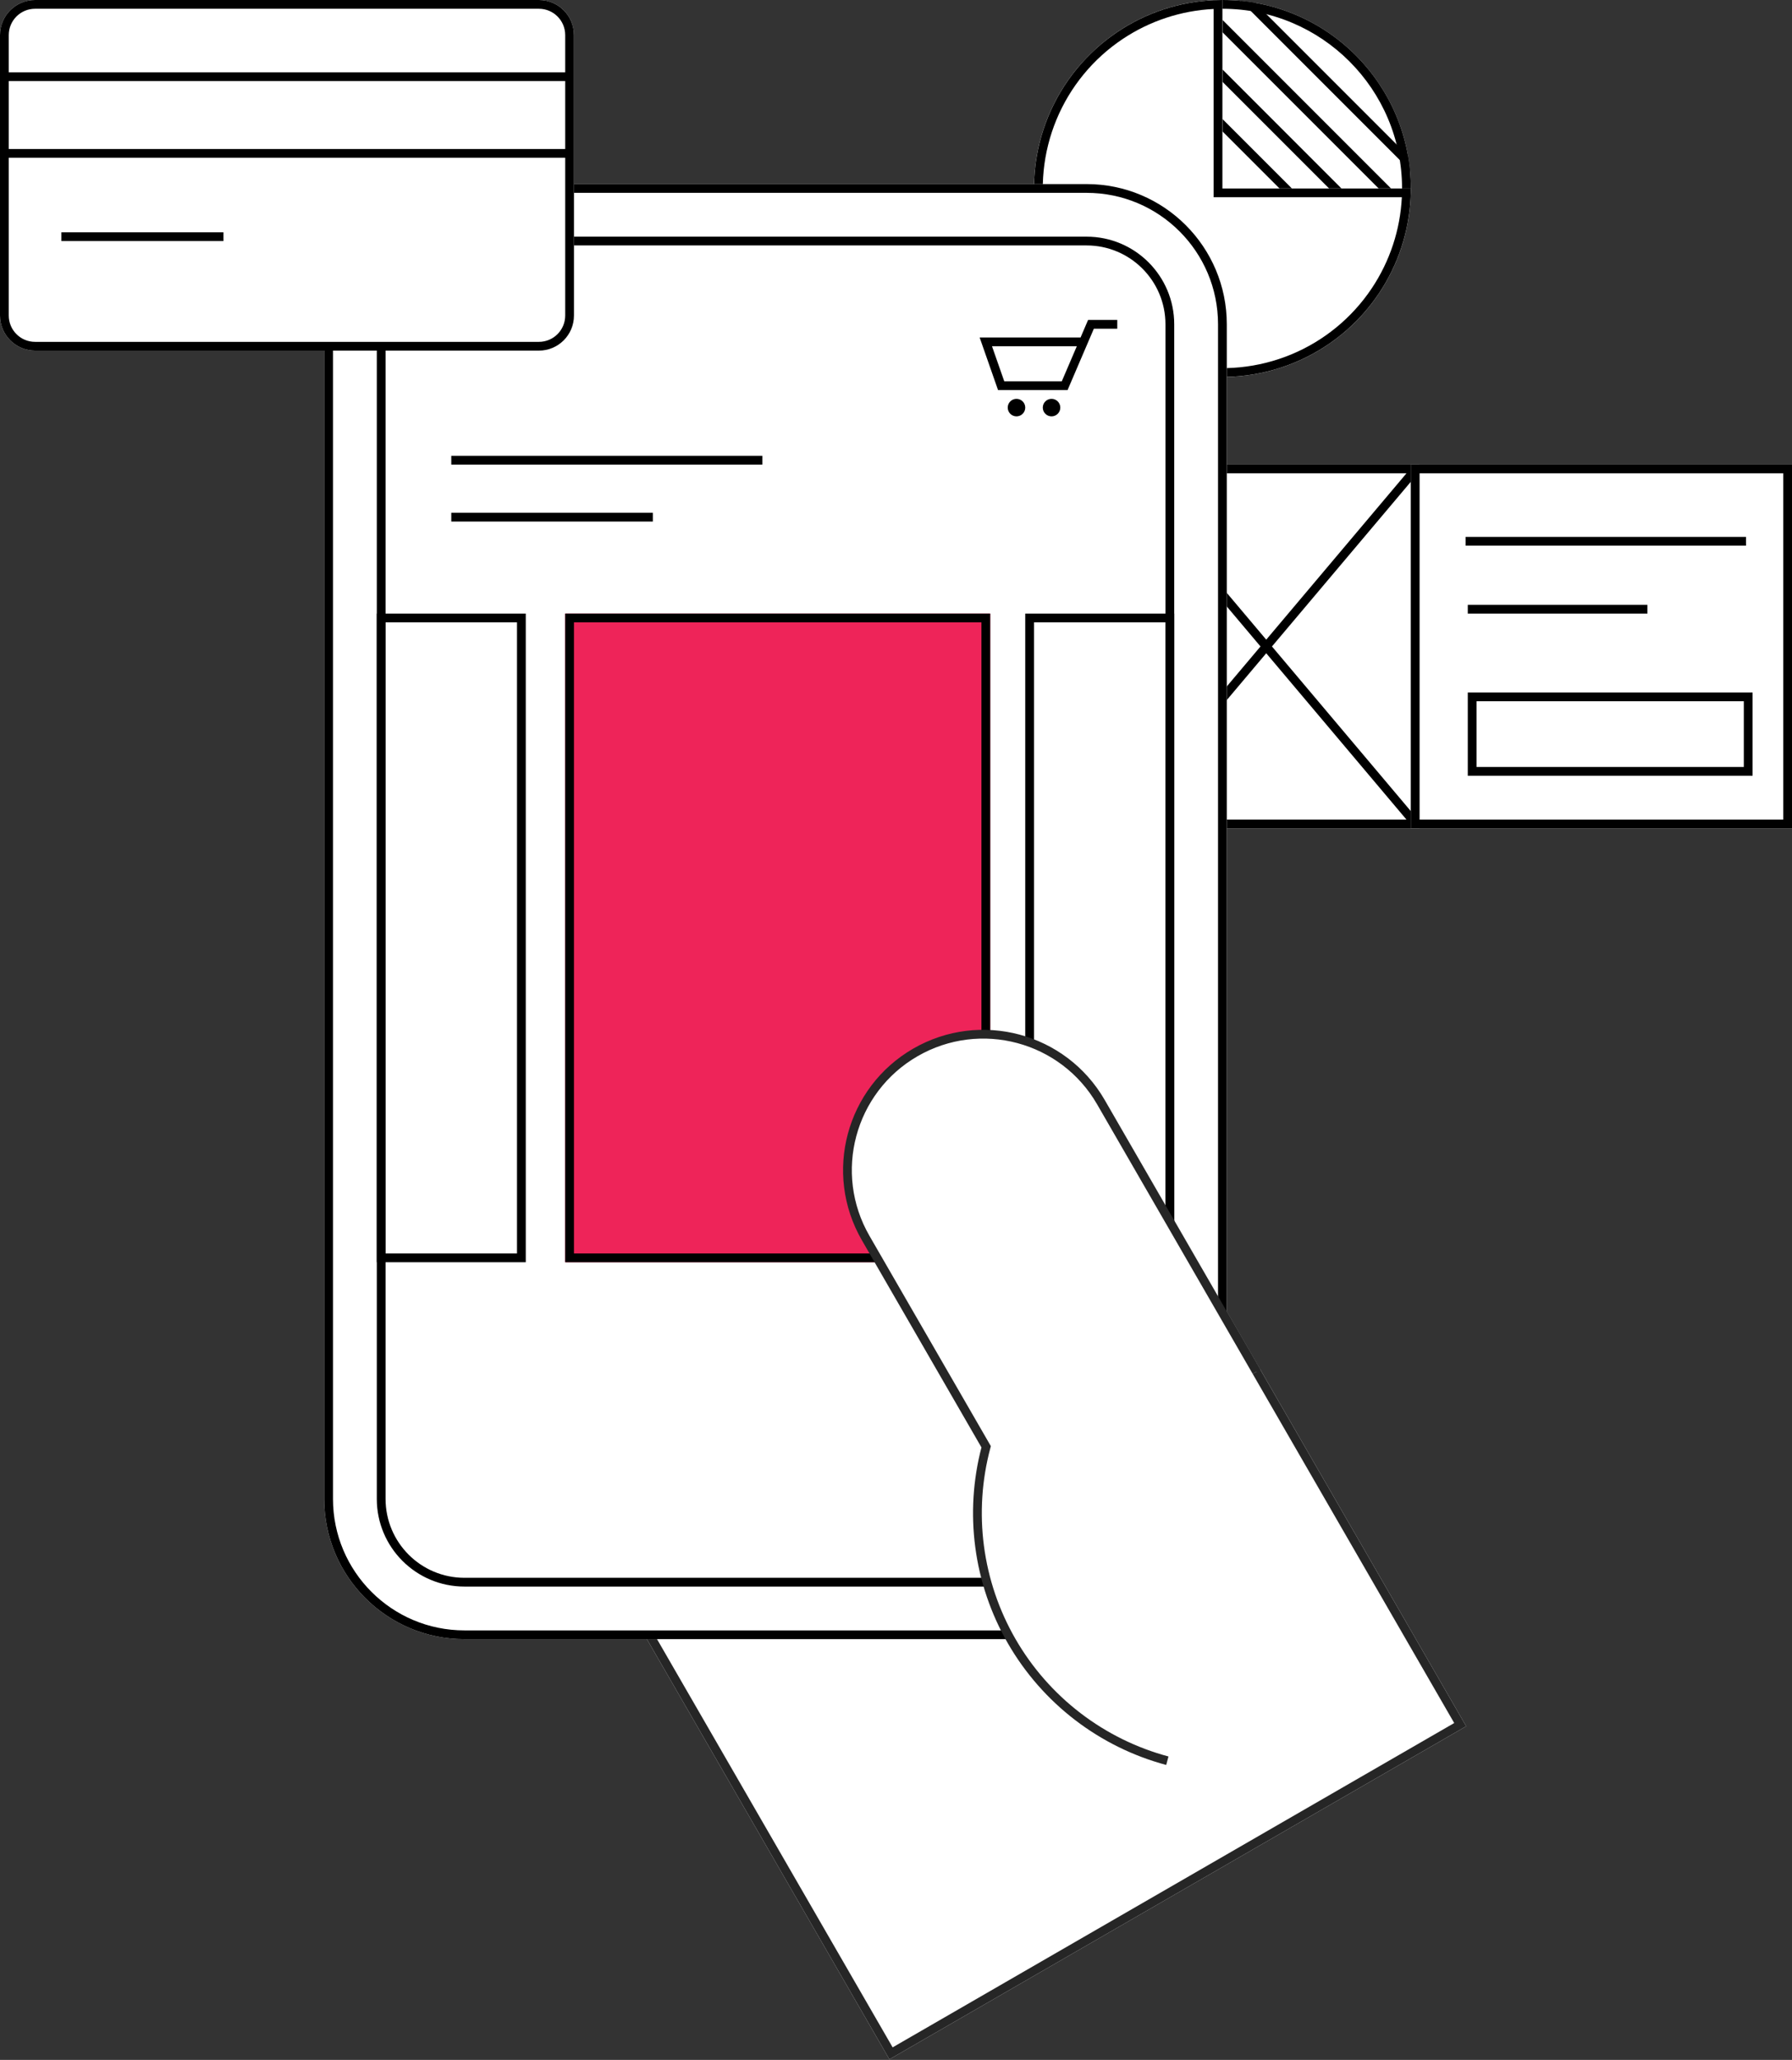
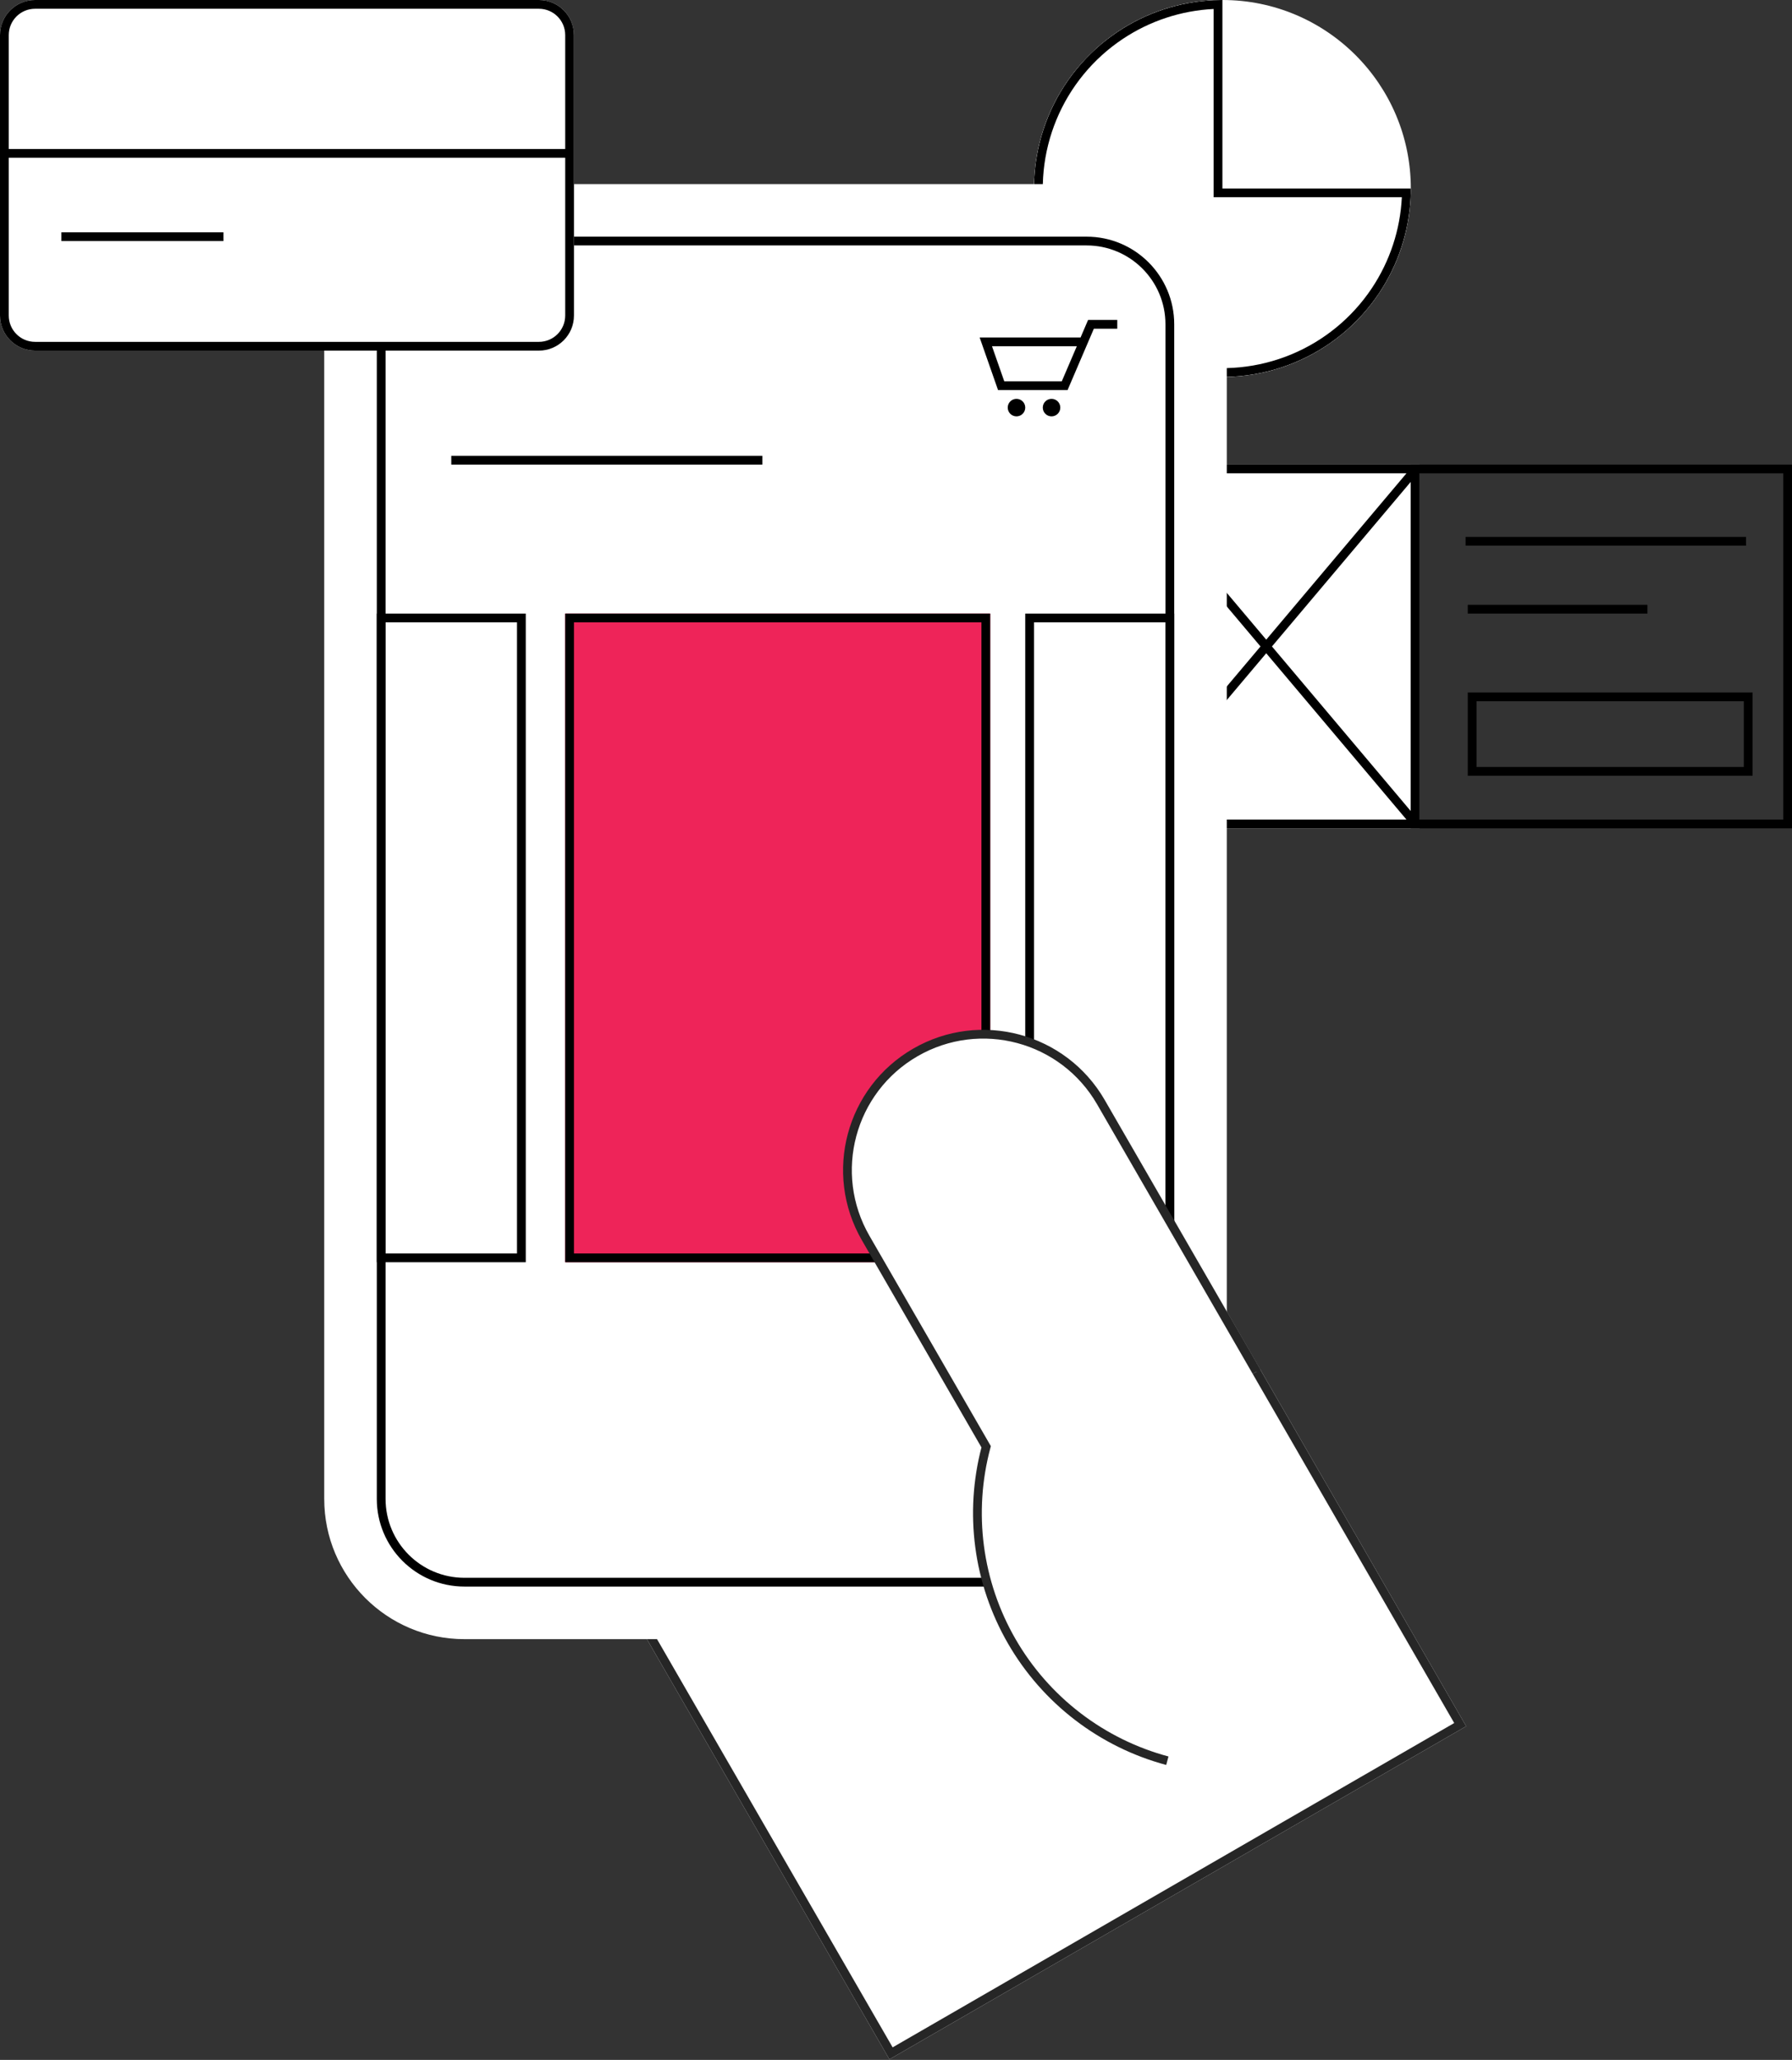
<svg xmlns="http://www.w3.org/2000/svg" width="409" height="470" viewBox="0 0 409 470" fill="none">
  <rect x="0" y="0" width="409" height="470" fill="#333333" stroke="none" />
  <path d="M107 303.594L238.636 227.594L334.636 393.871L203 469.871L107 303.594Z" fill="white" />
  <path fill-rule="evenodd" clip-rule="evenodd" d="M237.904 230.326L109.732 304.326L203.732 467.138L331.904 393.138L237.904 230.326ZM107 303.594L203 469.871L334.636 393.871L238.636 227.594L107 303.594Z" fill="#262626" />
  <path d="M322 43C322 66.748 302.748 86 279 86C255.252 86 236 66.748 236 43C236 19.252 255.252 0 279 0C302.748 0 322 19.252 322 43Z" fill="white" />
-   <path fill-rule="evenodd" clip-rule="evenodd" d="M279 84C301.644 84 320 65.644 320 43C320 20.356 301.644 2 279 2C256.356 2 238 20.356 238 43C238 65.644 256.356 84 279 84ZM279 86C302.748 86 322 66.748 322 43C322 19.252 302.748 0 279 0C255.252 0 236 19.252 236 43C236 66.748 255.252 86 279 86Z" fill="black" />
  <path d="M254 106H324V189H254V106Z" fill="white" />
  <path fill-rule="evenodd" clip-rule="evenodd" d="M254 106V189H324V106H254ZM256.995 108L289 145.949L321.005 108H256.995ZM322 109.923L290.308 147.5L322 185.077V109.923ZM321.005 187L289 149.051L256.995 187H321.005ZM256 185.077L287.692 147.5L256 109.923V185.077Z" fill="black" />
-   <path d="M322 106H409V189H322V106Z" fill="white" />
  <path fill-rule="evenodd" clip-rule="evenodd" d="M407 108H324V187H407V108ZM322 106V189H409V106H322Z" fill="black" />
  <path fill-rule="evenodd" clip-rule="evenodd" d="M398.5 124.5H334.5V122.5H398.5V124.5Z" fill="black" />
  <path fill-rule="evenodd" clip-rule="evenodd" d="M376 140H335V138H376V140Z" fill="black" />
  <path fill-rule="evenodd" clip-rule="evenodd" d="M398 160H337V175H398V160ZM335 158V177H400V158H335Z" fill="black" />
-   <path fill-rule="evenodd" clip-rule="evenodd" d="M286.449 0.65L321.35 35.551C321.541 36.634 321.69 37.727 321.797 38.827L283.173 0.203C284.273 0.31 285.366 0.459 286.449 0.65ZM279 4.515L317.485 43H314.657L279 7.343L279 4.515ZM279 15.828L306.172 43H303.343L279 18.657L279 15.828ZM279 27.142L294.858 43H292.029L279 29.971L279 27.142Z" fill="black" />
  <path d="M322 43C322 51.505 319.478 59.818 314.753 66.889C310.028 73.961 303.313 79.472 295.455 82.727C287.598 85.981 278.952 86.833 270.611 85.174C262.27 83.515 254.608 79.419 248.594 73.406C242.581 67.392 238.485 59.73 236.826 51.389C235.167 43.048 236.019 34.402 239.273 26.545C242.528 18.687 248.039 11.972 255.111 7.247C262.182 2.522 270.495 -1.01416e-07 279 0V43H322Z" fill="white" />
  <path fill-rule="evenodd" clip-rule="evenodd" d="M279 43V0C278.332 0 277.665 0.016 277 0.047C269.197 0.41 261.626 2.893 255.111 7.247C248.039 11.972 242.528 18.687 239.273 26.545C236.019 34.402 235.167 43.048 236.826 51.389C238.485 59.73 242.581 67.392 248.594 73.406C254.608 79.419 262.27 83.515 270.611 85.174C278.952 86.833 287.598 85.981 295.455 82.727C303.313 79.472 310.028 73.961 314.753 66.889C319.107 60.374 321.59 52.803 321.953 45C321.984 44.335 322 43.668 322 43H279ZM319.951 45H277V2.049C269.593 2.41 262.409 4.776 256.222 8.91C249.479 13.415 244.224 19.818 241.121 27.31C238.018 34.802 237.206 43.045 238.788 50.999C240.37 58.952 244.275 66.257 250.009 71.991C255.743 77.725 263.048 81.63 271.001 83.212C278.955 84.794 287.198 83.982 294.69 80.879C302.182 77.776 308.585 72.521 313.09 65.778C317.224 59.592 319.59 52.407 319.951 45Z" fill="black" />
  <path d="M74 74C74 56.327 88.327 42 106 42H248C265.673 42 280 56.327 280 74V342C280 359.673 265.673 374 248 374H106C88.327 374 74 359.673 74 342V74Z" fill="white" />
-   <path fill-rule="evenodd" clip-rule="evenodd" d="M248 44H106C89.431 44 76 57.431 76 74V342C76 358.569 89.431 372 106 372H248C264.569 372 278 358.569 278 342V74C278 57.431 264.569 44 248 44ZM106 42C88.327 42 74 56.327 74 74V342C74 359.673 88.327 374 106 374H248C265.673 374 280 359.673 280 342V74C280 56.327 265.673 42 248 42H106Z" fill="black" />
  <path fill-rule="evenodd" clip-rule="evenodd" d="M248 56H106C96.059 56 88 64.059 88 74V342C88 351.941 96.059 360 106 360H248C257.941 360 266 351.941 266 342V74C266 64.059 257.941 56 248 56ZM106 54C94.954 54 86 62.954 86 74V342C86 353.046 94.954 362 106 362H248C259.046 362 268 353.046 268 342V74C268 62.954 259.046 54 248 54H106Z" fill="black" />
  <path d="M0 8C0 3.582 3.582 0 8 0H123C127.418 0 131 3.582 131 8V72C131 76.418 127.418 80 123 80H8C3.582 80 0 76.418 0 72V8Z" fill="white" />
  <path fill-rule="evenodd" clip-rule="evenodd" d="M123 2H8C4.686 2 2 4.686 2 8V72C2 75.314 4.686 78 8 78H123C126.314 78 129 75.314 129 72V8C129 4.686 126.314 2 123 2ZM8 0C3.582 0 0 3.582 0 8V72C0 76.418 3.582 80 8 80H123C127.418 80 131 76.418 131 72V8C131 3.582 127.418 0 123 0H8Z" fill="black" />
-   <path fill-rule="evenodd" clip-rule="evenodd" d="M130 18.5H1V16.5H130V18.5Z" fill="black" />
+   <path fill-rule="evenodd" clip-rule="evenodd" d="M130 18.5H1V16.5V18.5Z" fill="black" />
  <path fill-rule="evenodd" clip-rule="evenodd" d="M130 36H1V34H130V36Z" fill="black" />
  <path fill-rule="evenodd" clip-rule="evenodd" d="M51 55L14 55L14 53L51 53L51 55Z" fill="black" />
  <path fill-rule="evenodd" clip-rule="evenodd" d="M174 106H103V104H174V106Z" fill="black" />
-   <path fill-rule="evenodd" clip-rule="evenodd" d="M149 119H103V117H149V119Z" fill="black" />
  <path fill-rule="evenodd" clip-rule="evenodd" d="M118 142H88V286H118V142ZM86 140V288H120V140H86Z" fill="black" />
  <path d="M129 140H226V288H129V140Z" fill="#EE2459" />
  <path fill-rule="evenodd" clip-rule="evenodd" d="M224 142H131V286H224V142ZM129 140V288H226V140H129Z" fill="black" />
  <path fill-rule="evenodd" clip-rule="evenodd" d="M266 142H236V286H266V142ZM234 140V288H268V140H234Z" fill="black" />
  <path fill-rule="evenodd" clip-rule="evenodd" d="M248.34 73H255V75H249.659L243.659 89H227.79L223.59 77H246.626L248.34 73ZM245.769 79H226.409L229.209 87H242.34L245.769 79Z" fill="black" />
  <path d="M234 93C234 94.105 233.105 95 232 95C230.895 95 230 94.105 230 93C230 91.895 230.895 91 232 91C233.105 91 234 91.895 234 93Z" fill="black" />
  <path d="M242 93C242 94.105 241.105 95 240 95C238.895 95 238 94.105 238 93C238 91.895 238.895 91 240 91C241.105 91 242 91.895 242 93Z" fill="black" />
  <path d="M286.77 312.964L251.27 251.476C242.709 236.649 223.75 231.569 208.923 240.129C194.096 248.69 189.016 267.649 197.576 282.476L225.076 330.108C223.088 337.526 222.581 345.264 223.584 352.878C224.586 360.493 227.078 367.836 230.919 374.487C234.759 381.138 239.871 386.968 245.965 391.644C252.058 396.319 259.012 399.749 266.431 401.736L286.77 360L283 315L286.77 312.964Z" fill="white" />
  <path fill-rule="evenodd" clip-rule="evenodd" d="M196.71 282.976C187.874 267.671 193.118 248.1 208.423 239.263C223.729 230.427 243.299 235.671 252.136 250.976L287.636 312.464L285.904 313.464L250.404 251.976C242.12 237.627 223.772 232.711 209.423 240.995C195.074 249.28 190.158 267.627 198.442 281.976L226.15 329.966L226.042 330.366C224.089 337.658 223.59 345.263 224.575 352.748C225.561 360.232 228.01 367.449 231.785 373.987C235.559 380.525 240.585 386.255 246.574 390.85C252.563 395.446 259.398 398.817 266.69 400.77L266.172 402.702C258.627 400.681 251.554 397.192 245.356 392.437C239.159 387.682 233.959 381.752 230.053 374.987C226.147 368.222 223.612 360.754 222.592 353.009C221.591 345.402 222.071 337.673 224.004 330.251L196.71 282.976Z" fill="#262626" />
</svg>